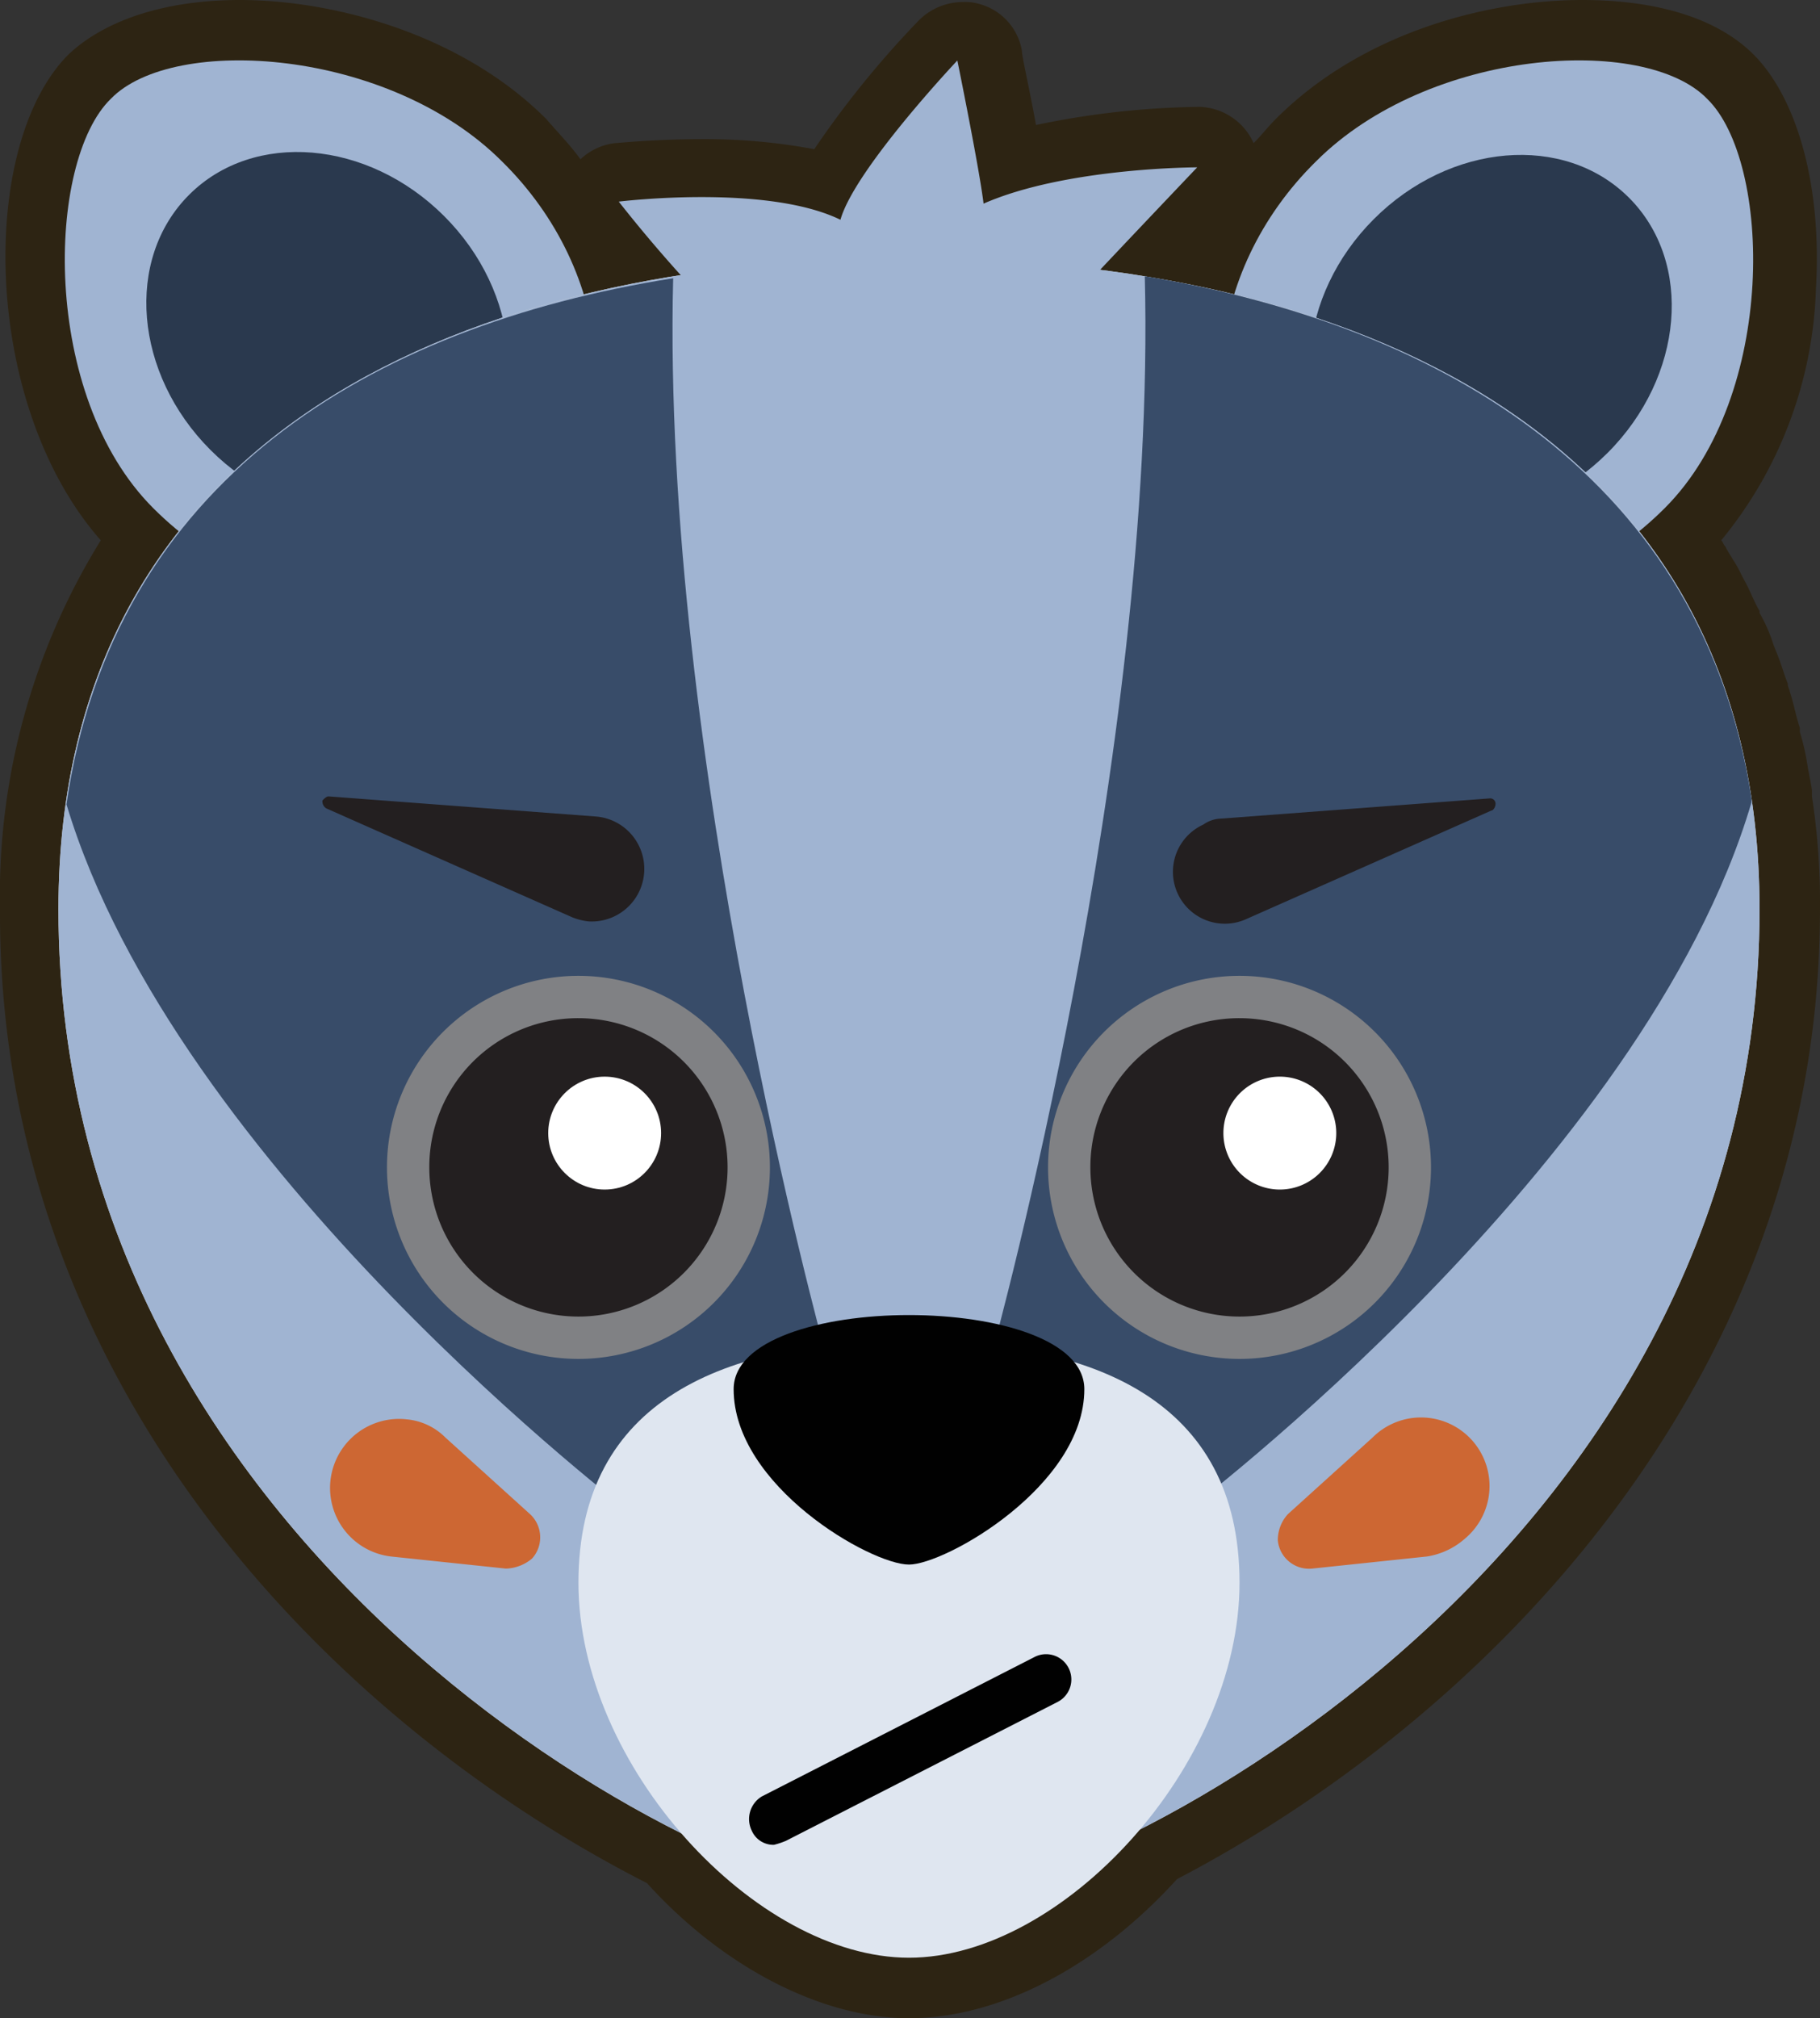
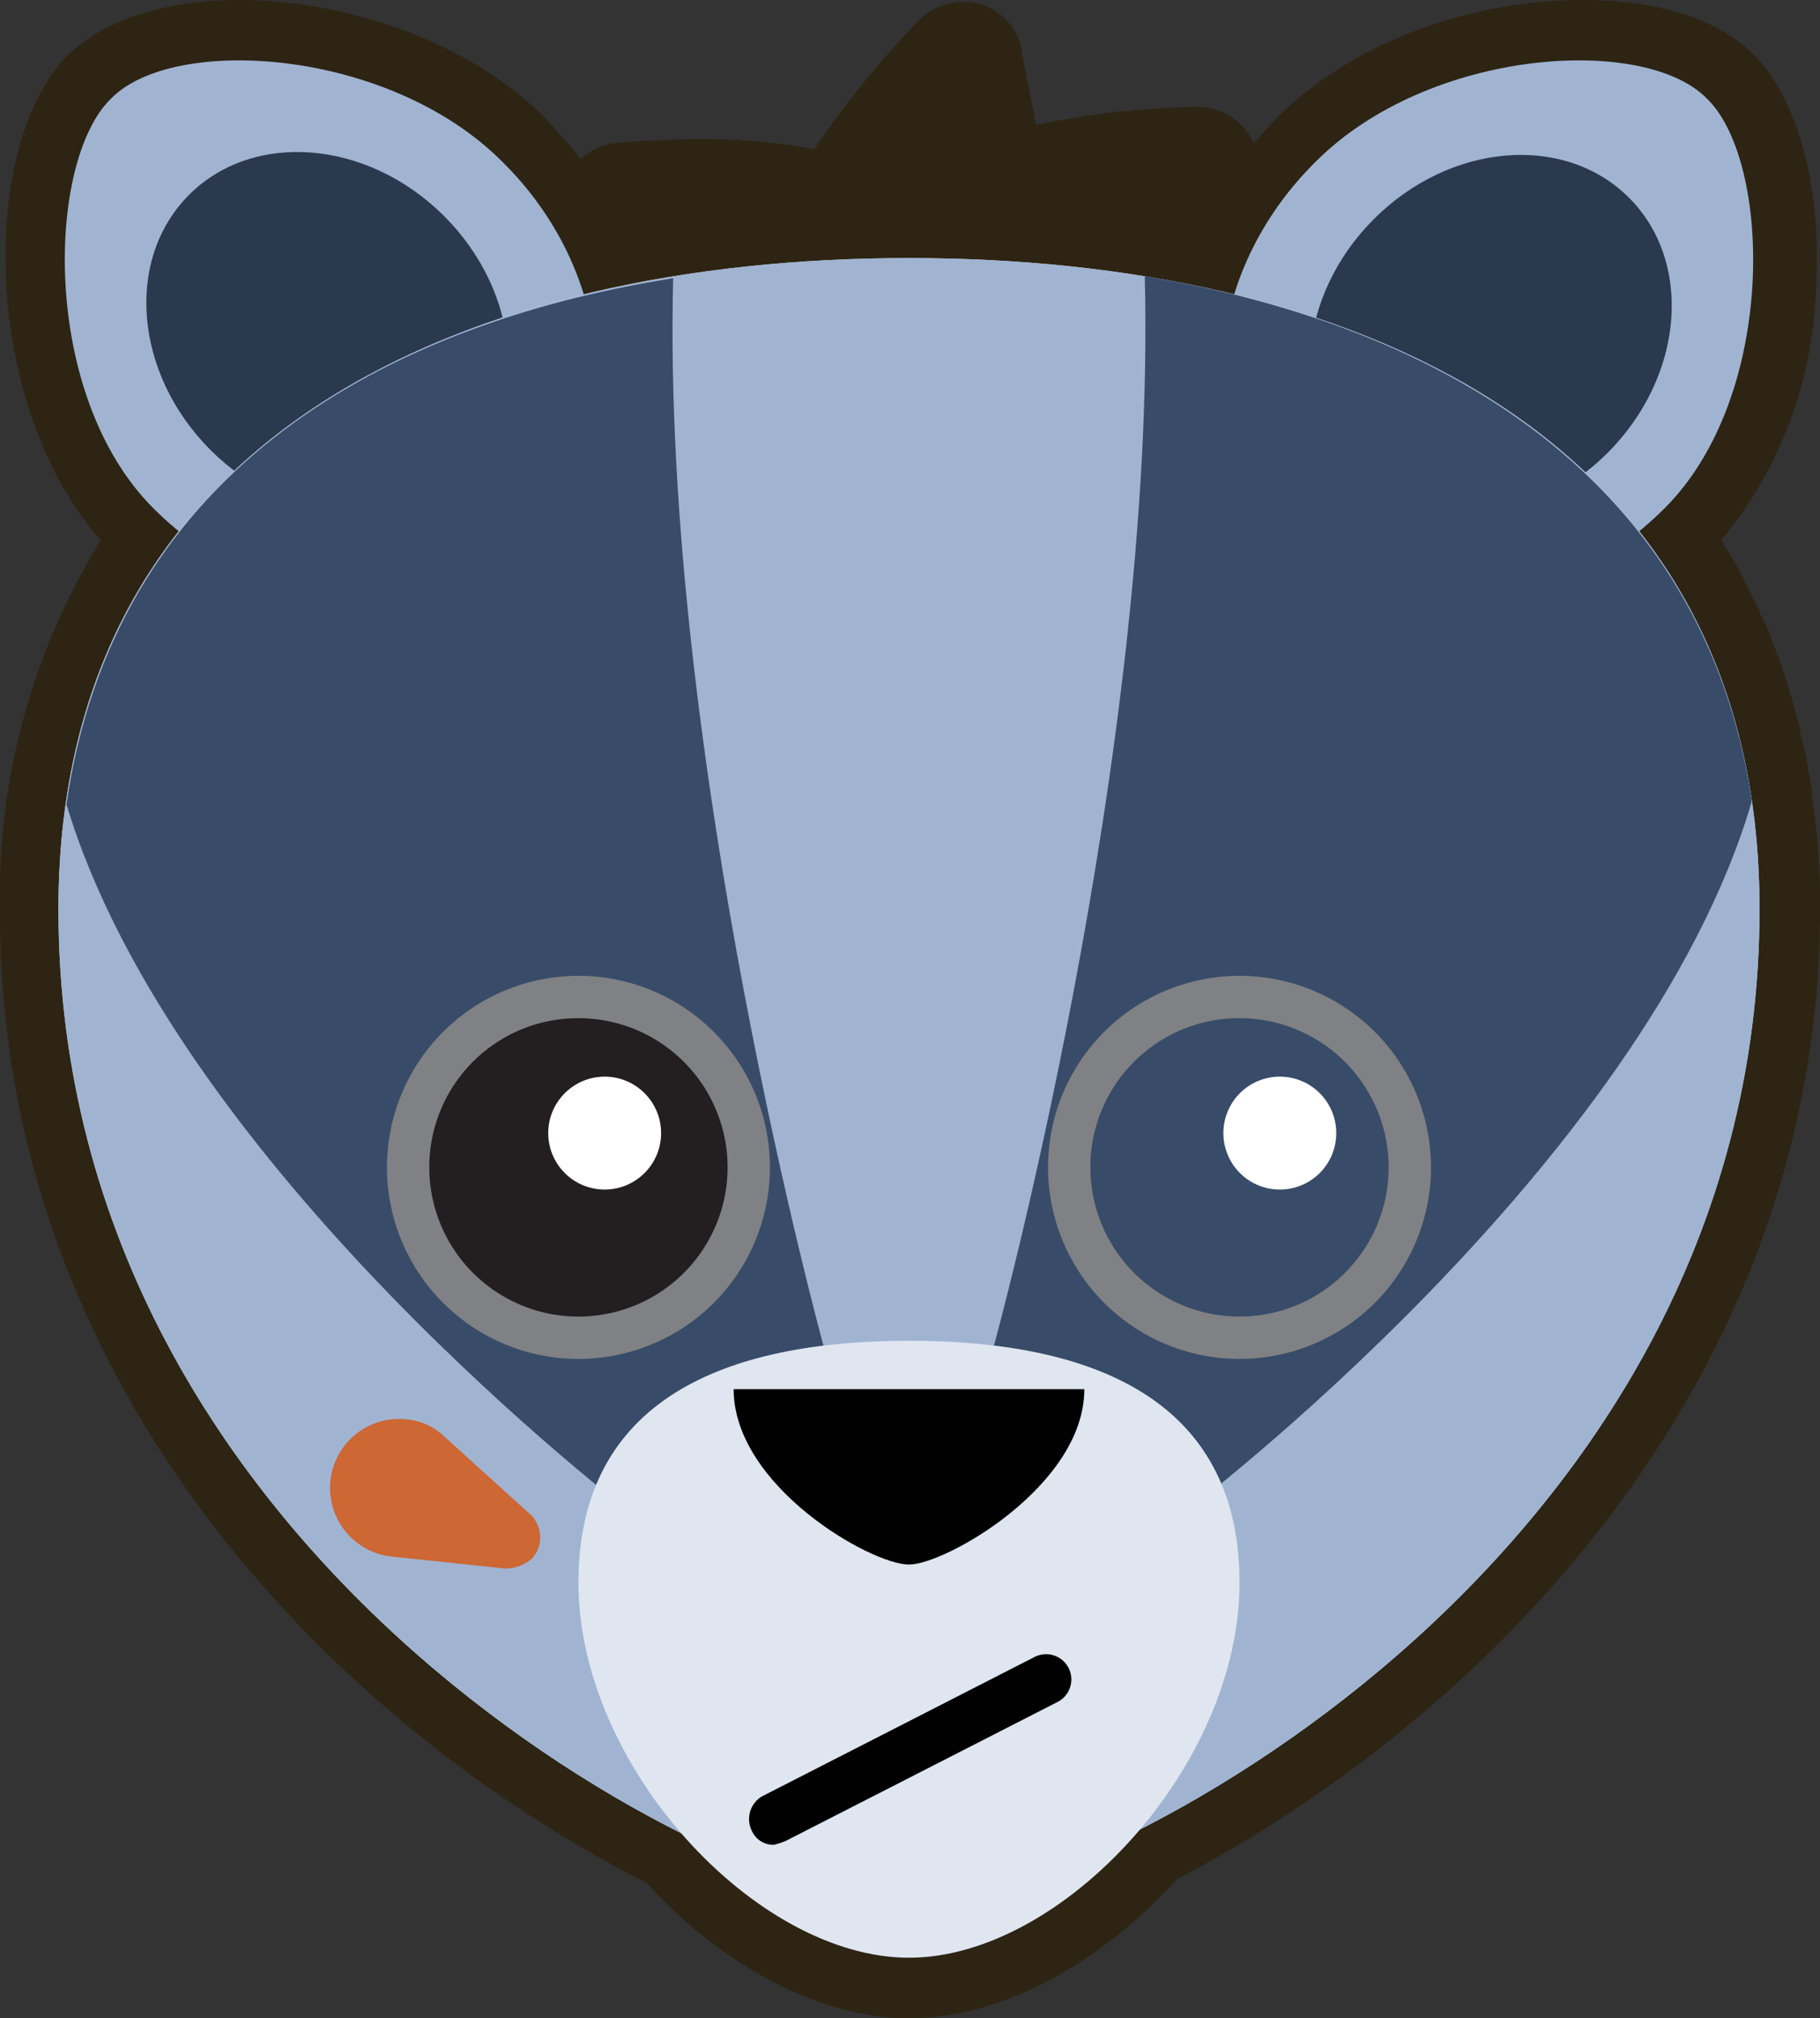
<svg xmlns="http://www.w3.org/2000/svg" id="Layer_1" data-name="Layer 1" viewBox="0 0 90.301 100.1">
  <rect x="0" y="0" width="90.301" height="100.1" fill="#333333" stroke="none" />
  <title>Artboard 33</title>
  <g>
    <path d="M32.1,93.4c3.8,4.2,8.7,6.7,13,6.7,4.5,0,9.4-2.6,13.3-6.9,15.5-8.1,31.9-24.9,31.9-48.1a34.342,34.342,0,0,0-.4-5.6v-.3c0-.1-.2-1.1-.2-1.1a11.627,11.627,0,0,0-.4-1.8v-.2c-.2-.6-.3-1.2-.5-1.8,0-.1-.1-.2-.1-.4-.2-.5-.3-.9-.5-1.4L88,32a7.742,7.742,0,0,0-.7-1.6v-.1c-.3-.5-.5-1.1-.8-1.6l-.2-.4c-.2-.4-.5-.8-.7-1.2-.1-.1-.1-.2-.2-.3a20.639,20.639,0,0,0,4.7-12.5c.3-5-.9-9.4-3.1-11.6C85.2.9,82.2,0,78.5,0,74,0,67.7,1.5,63.3,5.9c-.4.4-.7.8-1.1,1.2a3.045,3.045,0,0,0-2.7-1.8,41.757,41.757,0,0,0-8.1.9c-.3-1.7-.7-3.4-.7-3.7A2.911,2.911,0,0,0,48.6.2a2.486,2.486,0,0,0-.8-.1,3.1,3.1,0,0,0-2.2.9,47.629,47.629,0,0,0-5.2,6.4,29.491,29.491,0,0,0-5.5-.5c-2.4,0-4.3.2-4.4.2a3.013,3.013,0,0,0-1.7.8c-.5-.7-1.1-1.3-1.7-2C22.8,1.6,16.4,0,11.9,0,8.2,0,5.2,1,3.4,2.7-1.1,7.2-.9,20.1,5,26.8A33.446,33.446,0,0,0,0,45.1C-.1,68.6,16.4,85.4,32.1,93.4Z" fill="#2d2413" />
    <g>
      <g>
        <g>
          <path d="M82.6,25.2c-5.6,5.6-14,6.3-18.8,1.5S59.7,13.5,65.3,8c5.6-5.6,16.3-6.3,19.4-3.1C87.9,8,88.2,19.6,82.6,25.2Z" fill="#a0b4d2" />
          <ellipse cx="73.964" cy="16.665" rx="9.7" ry="8.2" transform="translate(9.868 57.163) rotate(-44.984)" fill="#2a394e" />
        </g>
        <g>
          <path d="M7.6,25.2c5.6,5.6,14,6.3,18.8,1.5S30.5,13.5,24.9,8C19.3,2.4,8.6,1.7,5.5,4.9,2.3,8,2,19.6,7.6,25.2Z" fill="#a0b4d2" />
          <ellipse cx="16.242" cy="16.52" rx="8.2" ry="9.7" transform="translate(-6.924 16.33) rotate(-45.016)" fill="#2a394e" />
        </g>
      </g>
      <path d="M2.9,45.1c0-23.9,20.7-32.3,42.2-32.3s42.2,8.4,42.2,32.3c0,32.5-33.5,49.4-42.3,49.4C36.1,94.5,2.9,77.6,2.9,45.1Z" fill="#d0d2d3" />
      <path d="M2.9,45.1c0-23.9,20.7-32.3,42.2-32.3s42.2,8.4,42.2,32.3c0,32.5-33.5,49.4-42.3,49.4C36.1,94.5,2.9,77.6,2.9,45.1Z" fill="#a0b4d2" />
      <g>
        <path d="M3.3,39.9c5.4,18,28.1,35.2,28.1,35.2l9.5-8.2s-8.1-29.4-7.5-53.1C18.3,16.2,5.6,23.9,3.3,39.9Z" fill="#384c69" />
        <path d="M86.9,39.6C84.5,23.9,71.8,16.2,56.8,13.7c.6,23.7-7.5,53.1-7.5,53.1L58.8,75S81.6,57.8,86.9,39.8Z" fill="#384c69" />
      </g>
      <path d="M61.5,78.5c0,9.1-8.8,18.6-16.4,18.6S28.7,87.6,28.7,78.5s7.3-12,16.4-12S61.5,69.4,61.5,78.5Z" fill="#dfe6f0" />
-       <path d="M53.8,68.9c0,4.8-6.9,8.7-8.7,8.7-1.9,0-8.7-3.9-8.7-8.7C36.4,64,53.8,64,53.8,68.9Z" fill="#010101" />
+       <path d="M53.8,68.9c0,4.8-6.9,8.7-8.7,8.7-1.9,0-8.7-3.9-8.7-8.7Z" fill="#010101" />
      <g>
        <g>
          <g>
-             <circle cx="61.501" cy="57.9" r="8.4" fill="#231f20" />
            <path d="M61.5,50.5a7.4,7.4,0,1,1-7.4,7.4,7.383,7.383,0,0,1,7.4-7.4m0-2.1A9.5,9.5,0,1,0,71,57.9a9.5,9.5,0,0,0-9.5-9.5Z" fill="#808184" />
          </g>
          <path d="M66.3,56.2a2.8,2.8,0,1,1-2.8-2.8A2.8,2.8,0,0,1,66.3,56.2Z" fill="#fff" />
        </g>
        <g>
          <g>
            <circle cx="28.701" cy="57.9" r="8.4" fill="#231f20" />
            <path d="M28.7,50.5a7.4,7.4,0,1,1-7.4,7.4,7.383,7.383,0,0,1,7.4-7.4m0-2.1a9.5,9.5,0,1,0,9.5,9.5,9.5,9.5,0,0,0-9.5-9.5Z" fill="#808184" />
          </g>
          <circle cx="30.001" cy="56.2" r="2.8" fill="#fff" />
        </g>
      </g>
      <path d="M38.4,91.5a1.167,1.167,0,0,1-1.1-.7,1.31,1.31,0,0,1,.5-1.7l13.5-6.9a1.253,1.253,0,1,1,1.2,2.2L39,91.3A3.933,3.933,0,0,1,38.4,91.5Z" fill="#010101" />
      <g>
-         <path d="M60.6,40.6l13.3-1a.265.265,0,0,1,.3.3c0,.1-.1.3-.2.3L61.8,45.6a2.574,2.574,0,0,1-2.1-4.7A1.613,1.613,0,0,1,60.6,40.6Z" fill="#231f20" />
-         <path d="M28.4,45.5,16.2,40.1a.4.4,0,0,1-.2-.4c.1-.1.2-.2.3-.2l13.3,1a2.608,2.608,0,0,1-.4,5.2A3.1,3.1,0,0,1,28.4,45.5Z" fill="#231f20" />
-       </g>
-       <path d="M36.1,16.1A70.777,70.777,0,0,1,30.7,10s7.3-.9,11,.9C42.4,8.4,47.5,3,47.5,3s1.1,5.4,1.3,7.1c4.1-1.8,10.6-1.8,10.6-1.8s-7.9,8.3-7.8,8.3" fill="#a0b4d2" />
+         </g>
      <g>
-         <path d="M63.9,75.1l4.2-3.8a3.4,3.4,0,1,1,4.6,5,3.717,3.717,0,0,1-1.9.9l-5.7.6a1.556,1.556,0,0,1-1.7-1.4A1.9,1.9,0,0,1,63.9,75.1Z" fill="#cd6733" />
        <path d="M25.1,77.8l-5.7-.6a3.423,3.423,0,0,1,.8-6.8,3.1,3.1,0,0,1,1.9.9l4.2,3.8a1.569,1.569,0,0,1,.1,2.2A2.107,2.107,0,0,1,25.1,77.8Z" fill="#cd6733" />
      </g>
    </g>
  </g>
</svg>